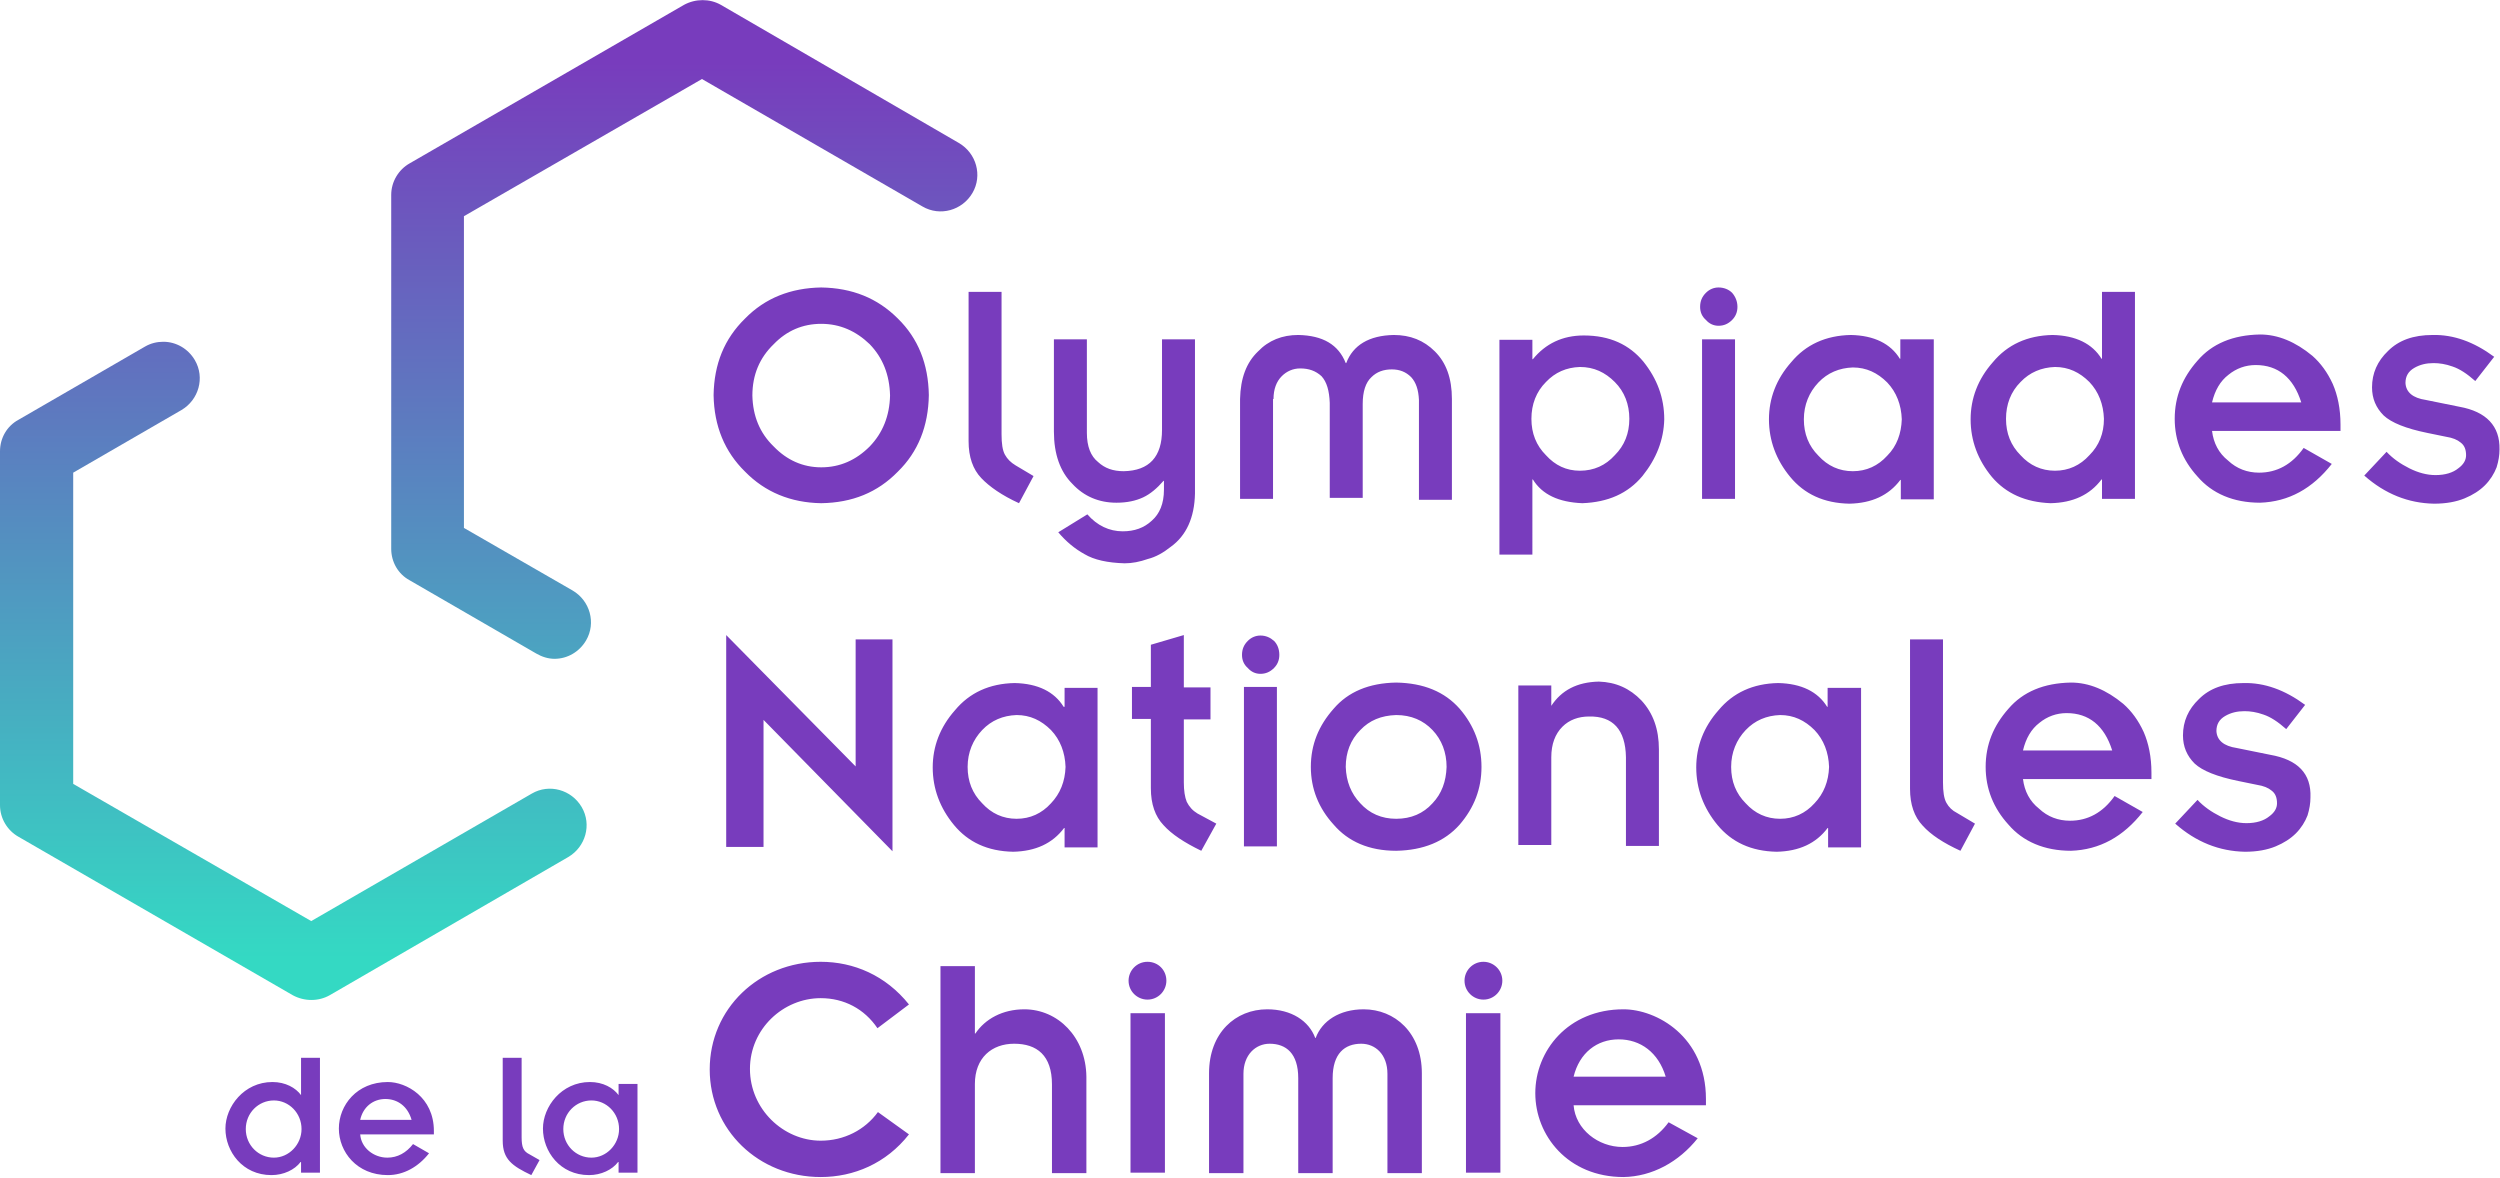
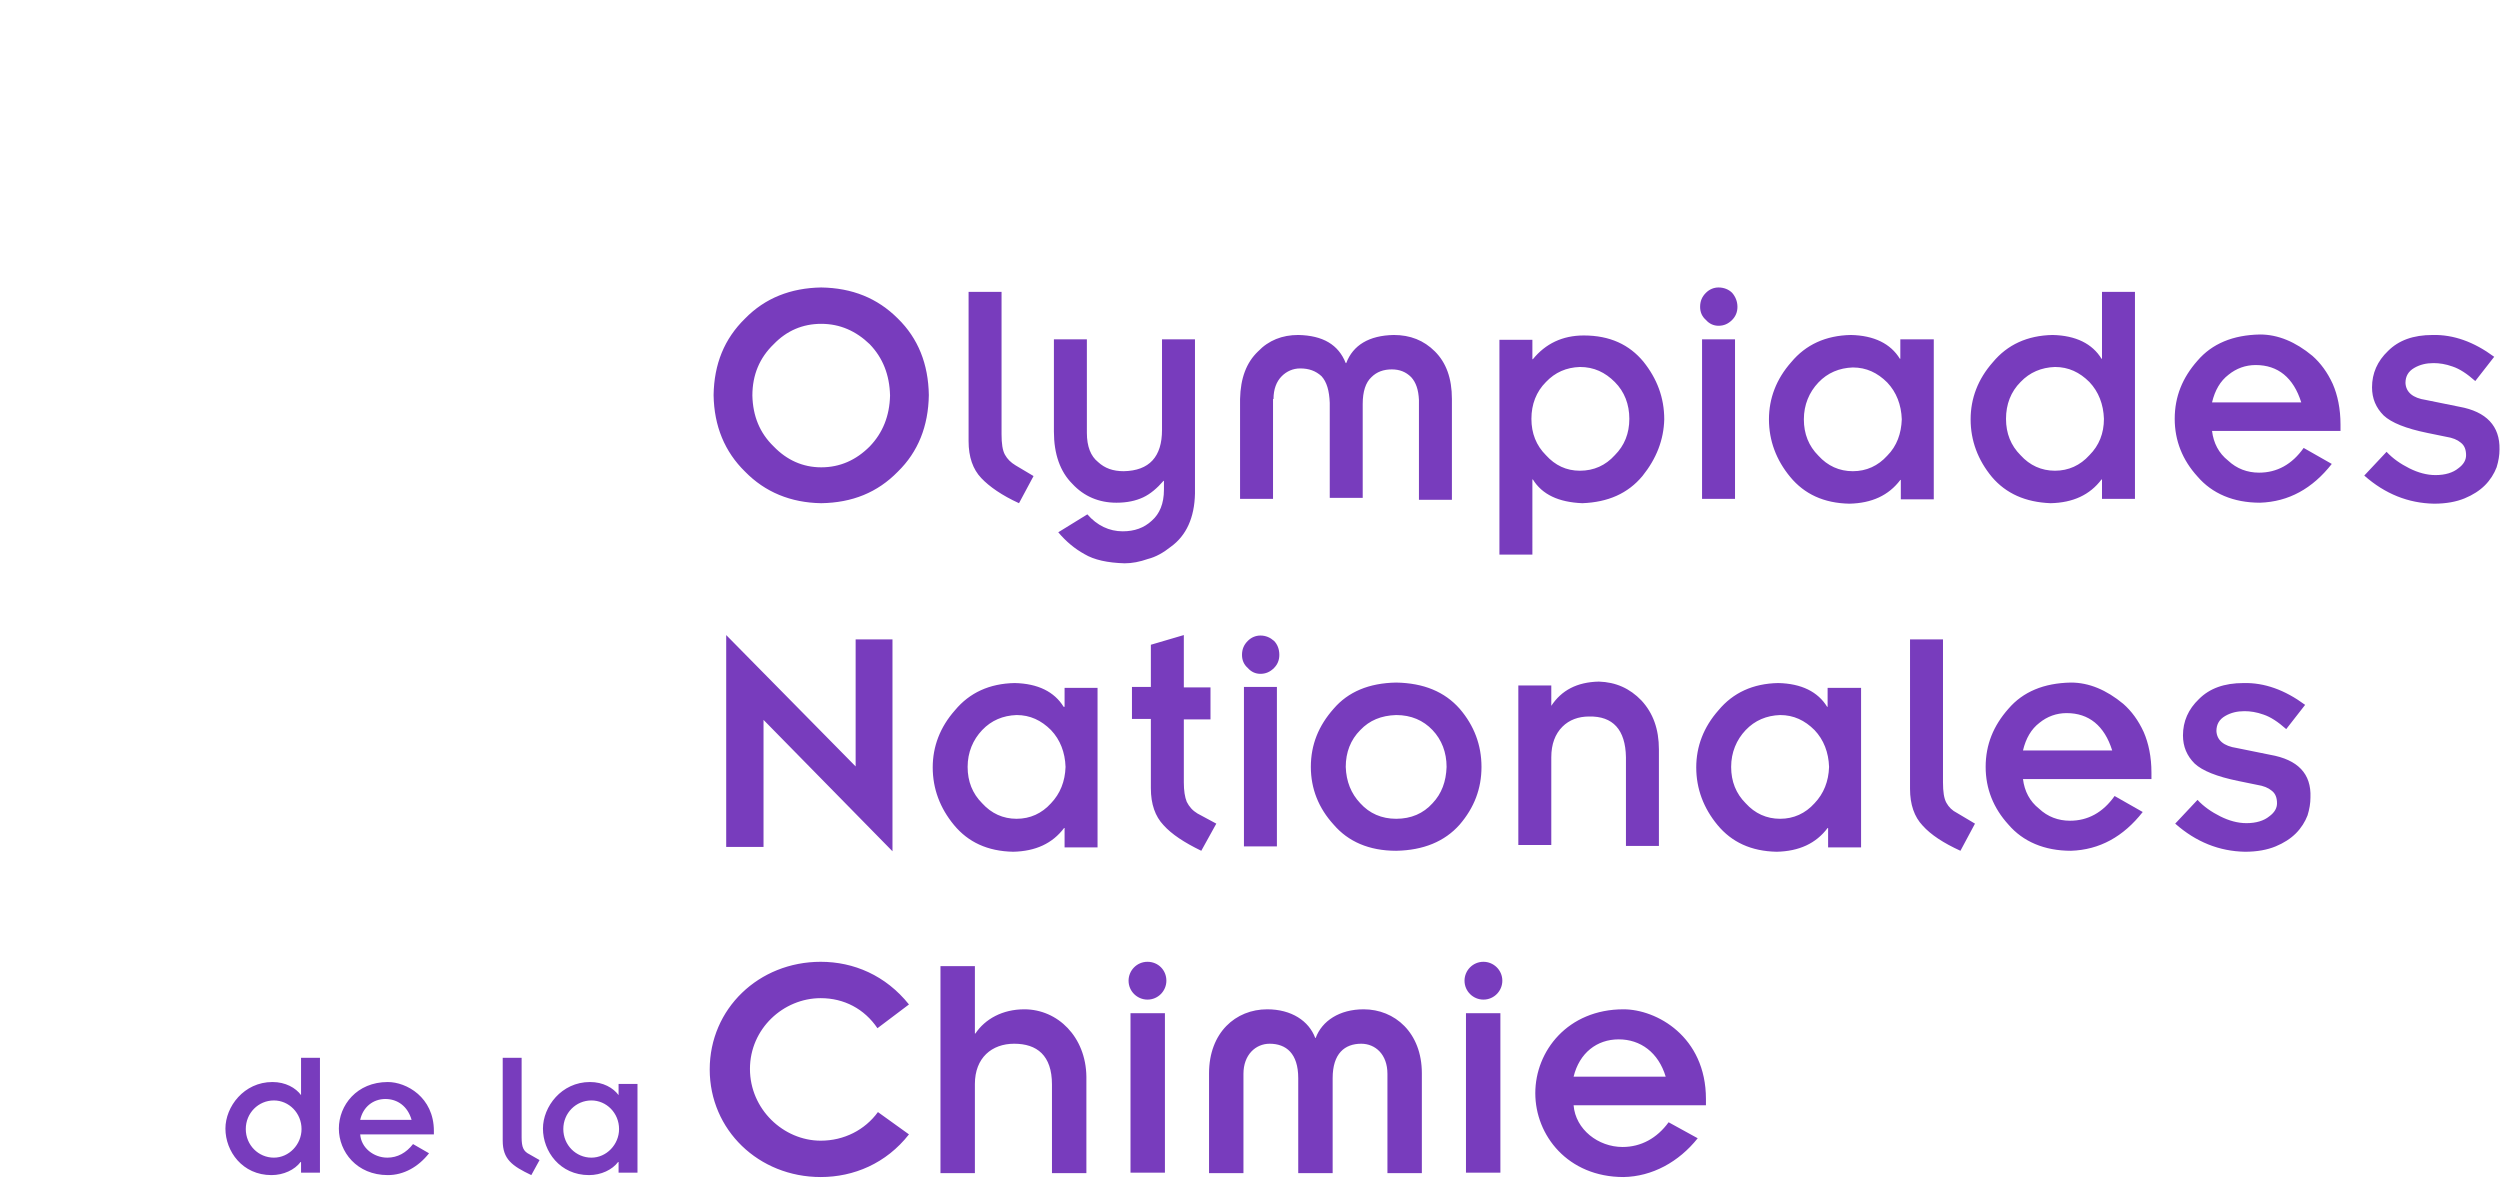
<svg xmlns="http://www.w3.org/2000/svg" id="Calque_1" x="0" y="0" viewBox="0 0 515.7 242.9" xml:space="preserve">
  <path d="M169.4 59.3c-6.3.1-11.6 2.2-15.7 6.4-4.3 4.2-6.4 9.4-6.5 15.8.1 6.4 2.3 11.7 6.5 15.8 4.1 4.2 9.4 6.4 15.7 6.5 6.4-.1 11.6-2.2 15.8-6.5 4.2-4.1 6.3-9.4 6.4-15.8-.1-6.4-2.2-11.7-6.4-15.8-4.2-4.2-9.4-6.3-15.8-6.4zm10 32.8c-2.8 2.8-6.1 4.3-10 4.3-3.8 0-7.1-1.5-9.8-4.3-2.9-2.8-4.3-6.3-4.4-10.5 0-4.3 1.5-7.8 4.4-10.6 2.7-2.8 6-4.2 9.8-4.2 3.9 0 7.2 1.5 10 4.2 2.7 2.8 4.1 6.3 4.2 10.6-.1 4.2-1.5 7.7-4.2 10.5zm30.8 11.7l3-5.6-3.7-2.2c-1-.6-1.7-1.3-2.2-2.2-.5-.9-.7-2.3-.7-4.2V60.2h-6.8V91c0 3.3.9 5.8 2.6 7.6 1.7 1.8 4.3 3.6 7.8 5.2zm31.3 9c3.2-2.3 4.9-6 5-11V70h-6.8v18.7c0 5.5-2.6 8.4-7.9 8.5-2.2 0-3.9-.6-5.3-1.9-1.5-1.2-2.3-3.2-2.3-6V70h-6.8v19c0 4.7 1.3 8.3 3.8 10.8 2.4 2.6 5.5 3.9 9.1 3.9 2.2 0 4-.4 5.5-1.1 1.5-.7 2.9-1.9 4.2-3.4h.1v1.8c0 2.9-.9 5-2.5 6.4-1.6 1.5-3.6 2.2-6 2.2-2.8 0-5.3-1.2-7.3-3.5l-6 3.7c1.6 1.9 3.4 3.4 5.4 4.5 2 1.2 4.8 1.8 8.3 1.9 1.5 0 3.1-.3 4.8-.9 1.6-.4 3.2-1.3 4.7-2.5zm21.2-30.5c0-2 .6-3.6 1.7-4.7 1-1 2.3-1.6 3.8-1.6 1.8 0 3.2.5 4.4 1.6 1.1 1.2 1.6 3 1.7 5.5v19.6h6.8V83.3c0-2.5.6-4.4 1.8-5.5 1.1-1.1 2.5-1.6 4.2-1.6 1.6 0 2.9.5 4 1.6 1 1.1 1.5 2.6 1.6 4.7v20.6h6.8V82.3c0-4.3-1.2-7.5-3.5-9.8-2.3-2.3-5.1-3.4-8.5-3.4-5.1.1-8.4 2.1-9.8 5.8h-.1c-1.5-3.8-4.7-5.7-9.8-5.8-3.3 0-6.1 1.1-8.3 3.4-2.4 2.3-3.6 5.5-3.7 9.8v20.6h6.8V82.3zm53.4 16.6h.1c1.9 3.1 5.3 4.7 10.2 4.9 5.3-.2 9.4-2 12.4-5.6 2.9-3.6 4.4-7.5 4.5-11.7 0-4.5-1.5-8.4-4.3-11.9-2.9-3.5-6.9-5.4-12.3-5.4-4.4 0-7.9 1.7-10.5 4.9h-.1v-4h-6.8v44.3h6.8V98.9zm2.8-20.1c1.9-2 4.2-3 7-3.1 2.9 0 5.2 1.1 7.2 3.1s3 4.6 3 7.6-1 5.5-3 7.5c-1.9 2.1-4.3 3.2-7.2 3.2-2.8 0-5.1-1.1-7-3.2-2-2-3-4.5-3-7.5s1-5.6 3-7.6zm35.6-11.6c1.1 0 2-.4 2.8-1.2.7-.7 1.1-1.6 1.1-2.7s-.4-2.1-1.1-2.9c-.7-.7-1.7-1.1-2.8-1.1-1 0-1.9.4-2.6 1.1-.8.8-1.2 1.7-1.2 2.9 0 1.1.4 2 1.2 2.7.7.8 1.6 1.2 2.6 1.2zm-3.4 2.8h6.8v32.9h-6.8zm47.8 32.9V70H392v4h-.1c-1.9-3.1-5.3-4.8-10.1-4.9-5.2.1-9.3 2-12.3 5.6-3.1 3.5-4.6 7.5-4.6 11.8 0 4.4 1.5 8.4 4.4 11.9 2.9 3.5 6.9 5.4 12.2 5.5 4.6-.1 8.1-1.7 10.5-4.9h.1v4h6.8zm-9.6-8.9c-1.9 2.1-4.3 3.2-7.1 3.2s-5.2-1.1-7.1-3.2c-2-2-3-4.5-3-7.5s1.1-5.6 3-7.6 4.3-3 7.1-3.1c2.8 0 5.1 1.1 7.1 3.1 1.9 2 2.9 4.6 3 7.6-.1 2.9-1 5.5-3 7.5zm33.7 9.8c4.6-.1 8.1-1.7 10.5-4.9h.1v4h6.8V60.2h-6.8V74h-.1c-1.9-3.1-5.3-4.8-10.1-4.9-5.2.1-9.3 2-12.3 5.6-3.1 3.5-4.6 7.5-4.6 11.8 0 4.4 1.5 8.4 4.4 11.9 2.9 3.4 6.9 5.2 12.1 5.4zm-6.2-25c1.9-2 4.3-3 7.1-3.1 2.8 0 5.1 1.1 7.1 3.1 1.9 2 2.9 4.6 3 7.6 0 3-1 5.5-3 7.5-1.9 2.1-4.3 3.2-7.1 3.2s-5.2-1.1-7.1-3.2c-2-2-3-4.5-3-7.5s1-5.6 3-7.6zm60.2-5.4c-3.5-2.9-7.1-4.4-10.8-4.4-5.6.1-9.9 1.9-12.9 5.4-3.1 3.5-4.7 7.4-4.7 12 0 4.5 1.6 8.5 4.7 11.9 3 3.5 7.4 5.4 12.9 5.4 5.9-.2 10.8-2.9 14.8-8l-5.8-3.3c-2.4 3.4-5.5 5.1-9.2 5.1-2.4 0-4.6-.8-6.4-2.5-1.9-1.5-3-3.6-3.3-6.1h26.5v-1.3c0-3.3-.6-6.1-1.6-8.4-1.1-2.4-2.5-4.3-4.2-5.8zM456.3 83c.6-2.5 1.7-4.4 3.4-5.7 1.6-1.3 3.5-2 5.6-2 4.6 0 7.8 2.6 9.4 7.7h-18.4zm51 .9l-6.9-1.4c-2.7-.4-4.1-1.6-4.2-3.5 0-1.4.6-2.4 1.8-3.1 1.2-.7 2.5-1 4-1 1.2 0 2.5.2 3.9.7 1.5.5 3 1.5 4.7 3l3.9-5c-4.2-3.1-8.4-4.6-12.7-4.5-4 0-7 1.1-9.2 3.3-2.2 2.1-3.3 4.6-3.3 7.5 0 2.3.8 4.2 2.4 5.8 1.6 1.5 4.6 2.7 9 3.6l3.9.8c1.3.2 2.3.6 3 1.2.8.6 1.1 1.5 1.1 2.6 0 1-.5 1.9-1.6 2.7-1.1.9-2.7 1.4-4.7 1.4-1.8 0-3.6-.5-5.4-1.4-1.8-.9-3.4-2-4.7-3.4l-4.6 4.9c4.3 3.8 9.1 5.7 14.4 5.8 2.5 0 4.6-.4 6.3-1.1 1.7-.7 3.1-1.6 4.2-2.7s1.9-2.4 2.4-3.7c.4-1.3.6-2.5.6-3.7.1-4.8-2.7-7.8-8.3-8.8zm-445.2 142c-1.1-1.5-3.2-2.7-5.9-2.7-5.9 0-9.7 5.1-9.7 9.6 0 4.7 3.5 9.6 9.5 9.6 2.5 0 4.8-1.1 6-2.7h.1v2.2H66v-23.7h-3.9v7.7zm-5.6 12.9c-3.2 0-5.8-2.6-5.8-5.9 0-3.3 2.6-5.9 5.8-5.9 3.1 0 5.7 2.6 5.7 5.9 0 3.2-2.6 5.9-5.7 5.9zM80 223.2c-6.4 0-10.1 4.8-10.1 9.6s3.7 9.6 10.1 9.6c3.3 0 6.3-1.7 8.5-4.5l-3.3-1.9c-1.4 1.8-3.2 2.8-5.3 2.8-2.8 0-5.4-2-5.6-4.8h15.2v-.7c0-7-5.7-10.1-9.5-10.1zm-5.7 7.8c.6-2.7 2.7-4.3 5.2-4.3s4.6 1.5 5.4 4.3H74.3zm33.3 3.6v-16.4h-3.9v17.1c0 3.8 1.9 5.2 5.9 7.1l1.7-3.1-2.1-1.2c-1.2-.6-1.6-1.4-1.6-3.5zm20-8.7c-1.1-1.5-3.2-2.7-5.9-2.7-5.9 0-9.7 5.1-9.7 9.6 0 4.7 3.5 9.6 9.5 9.6 2.5 0 4.8-1.1 6-2.7h.1v2.2h3.9v-18.3h-3.9v2.3zm-5.6 12.9c-3.2 0-5.8-2.6-5.8-5.9 0-3.3 2.6-5.9 5.8-5.9 3.1 0 5.7 2.6 5.7 5.9 0 3.2-2.6 5.9-5.7 5.9zm47.3-32.9c4.8 0 9 2.2 11.7 6.2l6.5-4.9c-4.8-6-11.4-8.8-18.2-8.8-12.8 0-22.9 9.7-22.9 22.2s10.1 22.2 22.9 22.2c6.8 0 13.5-2.8 18.2-8.8l-6.4-4.6c-2.7 3.7-7 5.9-11.8 5.9-7.7 0-14.6-6.5-14.6-14.8s6.9-14.6 14.6-14.6zm42 2.3c-4.5 0-8.1 2-10.1 5h-.1v-13.9H194V242h7.1v-18.4c0-5.4 3.5-8.3 8.1-8.3 4.7 0 7.8 2.4 7.8 8.4V242h7.1v-19.9c-.1-8.2-5.9-13.9-12.8-13.9zm21.9.8h7.1v32.9h-7.1zm3.5-10.6c-2.2 0-3.9 1.8-3.9 3.9 0 2.2 1.8 3.9 3.9 3.9 2.2 0 3.9-1.8 3.9-3.9 0-2.2-1.7-3.9-3.9-3.9zm44.6 9.8c-5 0-8.6 2.4-9.9 5.9h-.1c-1.3-3.5-4.9-5.9-9.9-5.9-6.5 0-12 4.8-12 13.2V242h7.1v-20.5c0-3.9 2.5-6.2 5.4-6.2 3.4 0 5.9 2 5.9 7.1V242h7.1v-19.6c0-5.1 2.5-7.1 5.9-7.1 2.9 0 5.4 2.2 5.4 6.2V242h7.1v-20.6c0-8.4-5.6-13.2-12-13.2zm21.1.8h7.1v32.9h-7.1zm3.6-10.6c-2.2 0-3.9 1.8-3.9 3.9 0 2.2 1.8 3.9 3.9 3.9 2.2 0 3.9-1.8 3.9-3.9 0-2.2-1.8-3.9-3.9-3.9zm28.9 9.8c-11.5 0-18.2 8.6-18.2 17.3 0 8.7 6.7 17.3 18.2 17.3 5.9-.1 11.4-3.1 15.3-8l-6-3.3c-2.4 3.3-5.7 5.1-9.5 5.1-5 0-9.7-3.6-10.1-8.6h27.3v-1.3c0-12.9-10.2-18.5-17-18.5zm-10.3 13.9c1.2-4.9 4.8-7.7 9.3-7.7s8.2 2.7 9.7 7.7h-19zm-167.1-73.6l26.6 27.1v-43.7h-7.6v26.2L149.8 131v43.7h7.7zm62-2.7h-.1c-1.9-3.1-5.3-4.8-10.1-4.9-5.2.1-9.3 2-12.3 5.6-3.1 3.5-4.6 7.5-4.6 11.8 0 4.4 1.5 8.4 4.4 11.9 2.9 3.5 6.9 5.4 12.2 5.5 4.6-.1 8.1-1.7 10.5-4.9h.1v4h6.8v-32.9h-6.8v3.9zm-2.7 19.9c-1.9 2.1-4.3 3.2-7.1 3.2s-5.2-1.1-7.1-3.2c-2-2-3-4.5-3-7.5s1.1-5.6 3-7.6 4.3-3 7.1-3.1c2.8 0 5.1 1.1 7.1 3.1 1.9 2 2.9 4.6 3 7.6-.1 3-1.1 5.5-3 7.5zm30.2 2.1c-1-.6-1.7-1.4-2.2-2.4-.4-1-.6-2.3-.6-4v-13h5.5v-6.6h-5.5V131l-6.8 2v8.7h-3.9v6.6h3.9v14.3c0 3.3.9 5.8 2.6 7.6 1.7 1.9 4.3 3.6 7.8 5.3l3.1-5.6-3.9-2.1zm15.8-35.6c-.8-.7-1.7-1.1-2.8-1.1-1 0-1.9.4-2.6 1.1-.8.8-1.2 1.7-1.2 2.9 0 1.1.4 2 1.2 2.7.7.8 1.6 1.2 2.6 1.2 1.1 0 2-.4 2.8-1.2.7-.7 1.1-1.6 1.1-2.7 0-1.2-.4-2.2-1.1-2.9zm-6.2 9.5h6.8v32.9h-6.8zm44.5 4.5c-3.1-3.5-7.4-5.3-13.1-5.4-5.6.1-9.9 1.9-12.9 5.4-3.1 3.5-4.7 7.4-4.7 12 0 4.5 1.6 8.5 4.7 11.9 3 3.5 7.3 5.4 12.9 5.4 5.6-.1 10-1.9 13.1-5.4 3-3.5 4.5-7.4 4.5-11.9s-1.5-8.5-4.5-12zm-5.6 19.5c-1.9 2.1-4.4 3.2-7.5 3.2-3 0-5.5-1.1-7.4-3.2-1.9-2-2.9-4.5-3-7.5 0-3 1-5.6 3-7.6 1.9-2 4.3-3 7.4-3.1 3.1 0 5.6 1.1 7.5 3.1 1.9 2 2.9 4.6 2.9 7.6-.1 3-1 5.5-2.9 7.5zm24.5-9.5c0-2.7.8-4.8 2.3-6.3 1.4-1.4 3.3-2.1 5.5-2.1 4.9-.1 7.5 2.7 7.6 8.4v18.3h6.8v-19.9c0-4.2-1.2-7.5-3.6-10.1-2.4-2.5-5.3-3.8-8.8-3.9-4.5.1-7.7 1.8-9.8 5v-4.2h-6.8v32.9h6.8v-18.1zm57-10.4h-.1c-1.9-3.1-5.3-4.8-10.1-4.9-5.2.1-9.3 2-12.3 5.6-3.1 3.5-4.6 7.5-4.6 11.8 0 4.4 1.5 8.4 4.4 11.9 2.9 3.5 6.9 5.4 12.2 5.5 4.6-.1 8.1-1.7 10.5-4.9h.1v4h6.8v-32.9H377v3.9zm-2.7 19.9c-1.9 2.1-4.3 3.2-7.1 3.2s-5.2-1.1-7.1-3.2c-2-2-3-4.5-3-7.5s1.1-5.6 3-7.6 4.3-3 7.1-3.1c2.8 0 5.1 1.1 7.1 3.1 1.9 2 2.9 4.6 3 7.6-.1 3-1.1 5.5-3 7.5zm27.2-.1c-.5-.9-.7-2.3-.7-4.2v-29.5H394v30.8c0 3.3.9 5.8 2.6 7.6 1.7 1.9 4.3 3.6 7.8 5.2l3-5.6-3.7-2.2c-1-.5-1.7-1.2-2.2-2.1zm36.5-20.4c-3.5-2.9-7.1-4.4-10.8-4.4-5.6.1-9.9 1.9-12.9 5.4-3.1 3.5-4.7 7.4-4.7 12 0 4.5 1.6 8.5 4.7 11.9 3 3.5 7.4 5.4 12.9 5.4 5.9-.2 10.8-2.9 14.8-8l-5.8-3.3c-2.4 3.4-5.5 5.1-9.2 5.1-2.4 0-4.6-.8-6.4-2.5-1.9-1.5-3-3.6-3.3-6.1h26.5v-1.3c0-3.3-.6-6.1-1.6-8.4-1.1-2.4-2.5-4.3-4.2-5.8zm-20.7 9.6c.6-2.5 1.7-4.4 3.4-5.7 1.6-1.3 3.5-2 5.6-2 4.6 0 7.8 2.6 9.4 7.7h-18.4zm51 .9l-6.9-1.4c-2.7-.4-4.1-1.6-4.2-3.5 0-1.4.6-2.4 1.8-3.1 1.2-.7 2.5-1 4-1 1.2 0 2.5.2 3.9.7 1.5.5 3 1.5 4.7 3l3.9-5c-4.2-3.1-8.4-4.6-12.7-4.5-4 0-7 1.1-9.2 3.3-2.2 2.1-3.3 4.6-3.3 7.5 0 2.3.8 4.2 2.4 5.8 1.6 1.5 4.6 2.7 9 3.6l3.9.8c1.3.2 2.3.6 3 1.2.8.6 1.1 1.5 1.1 2.6 0 1-.5 1.9-1.6 2.7-1.1.9-2.7 1.4-4.7 1.4-1.8 0-3.6-.5-5.4-1.4-1.8-.9-3.4-2-4.7-3.4l-4.6 4.9c4.3 3.8 9.1 5.7 14.4 5.8 2.5 0 4.6-.4 6.3-1.1 1.7-.7 3.1-1.6 4.2-2.7s1.9-2.4 2.4-3.7c.4-1.3.6-2.5.6-3.7.2-4.9-2.6-7.8-8.3-8.8z" fill="#783cbd" />
  <linearGradient id="SVGID_1_" gradientUnits="userSpaceOnUse" x1="141.236" y1="12.807" x2="141.236" y2="197.694">
    <stop offset="0" stop-color="#783cbd" />
    <stop offset="1" stop-color="#34d9c3" />
  </linearGradient>
-   <path d="M114.4 135.9c2.6 0 5.1-1.4 6.5-3.8 2.1-3.6.8-8.2-2.8-10.3l-22.4-12.9V44.6l49.1-28.3 45.5 26.3c3.6 2.1 8.2.8 10.3-2.8 2.1-3.6.8-8.2-2.8-10.3L148.7 1c-2.3-1.3-5.2-1.3-7.6 0L84.5 33.7c-2.3 1.3-3.8 3.8-3.8 6.5v73c0 2.7 1.4 5.2 3.8 6.5l26.1 15.1c1.2.7 2.5 1.1 3.8 1.1z" fill="url(#SVGID_1_)" />
  <linearGradient id="SVGID_2_" gradientUnits="userSpaceOnUse" x1="60.499" y1="12.807" x2="60.499" y2="197.694">
    <stop offset="0" stop-color="#783cbd" />
    <stop offset="1" stop-color="#34d9c3" />
  </linearGradient>
-   <path d="M33.7 70.5c2.6 0 5.1 1.4 6.5 3.8 2.1 3.6.8 8.2-2.8 10.3L15.1 97.5v64.2L64.2 190l45.5-26.3c3.6-2.1 8.2-.8 10.3 2.8 2.1 3.6.8 8.2-2.8 10.3L68 205.3c-2.3 1.3-5.2 1.3-7.6 0L3.8 172.6c-2.3-1.3-3.8-3.8-3.8-6.5v-73c0-2.7 1.4-5.2 3.8-6.5l26.1-15.1c1.2-.7 2.5-1 3.8-1z" fill="url(#SVGID_2_)" />
</svg>